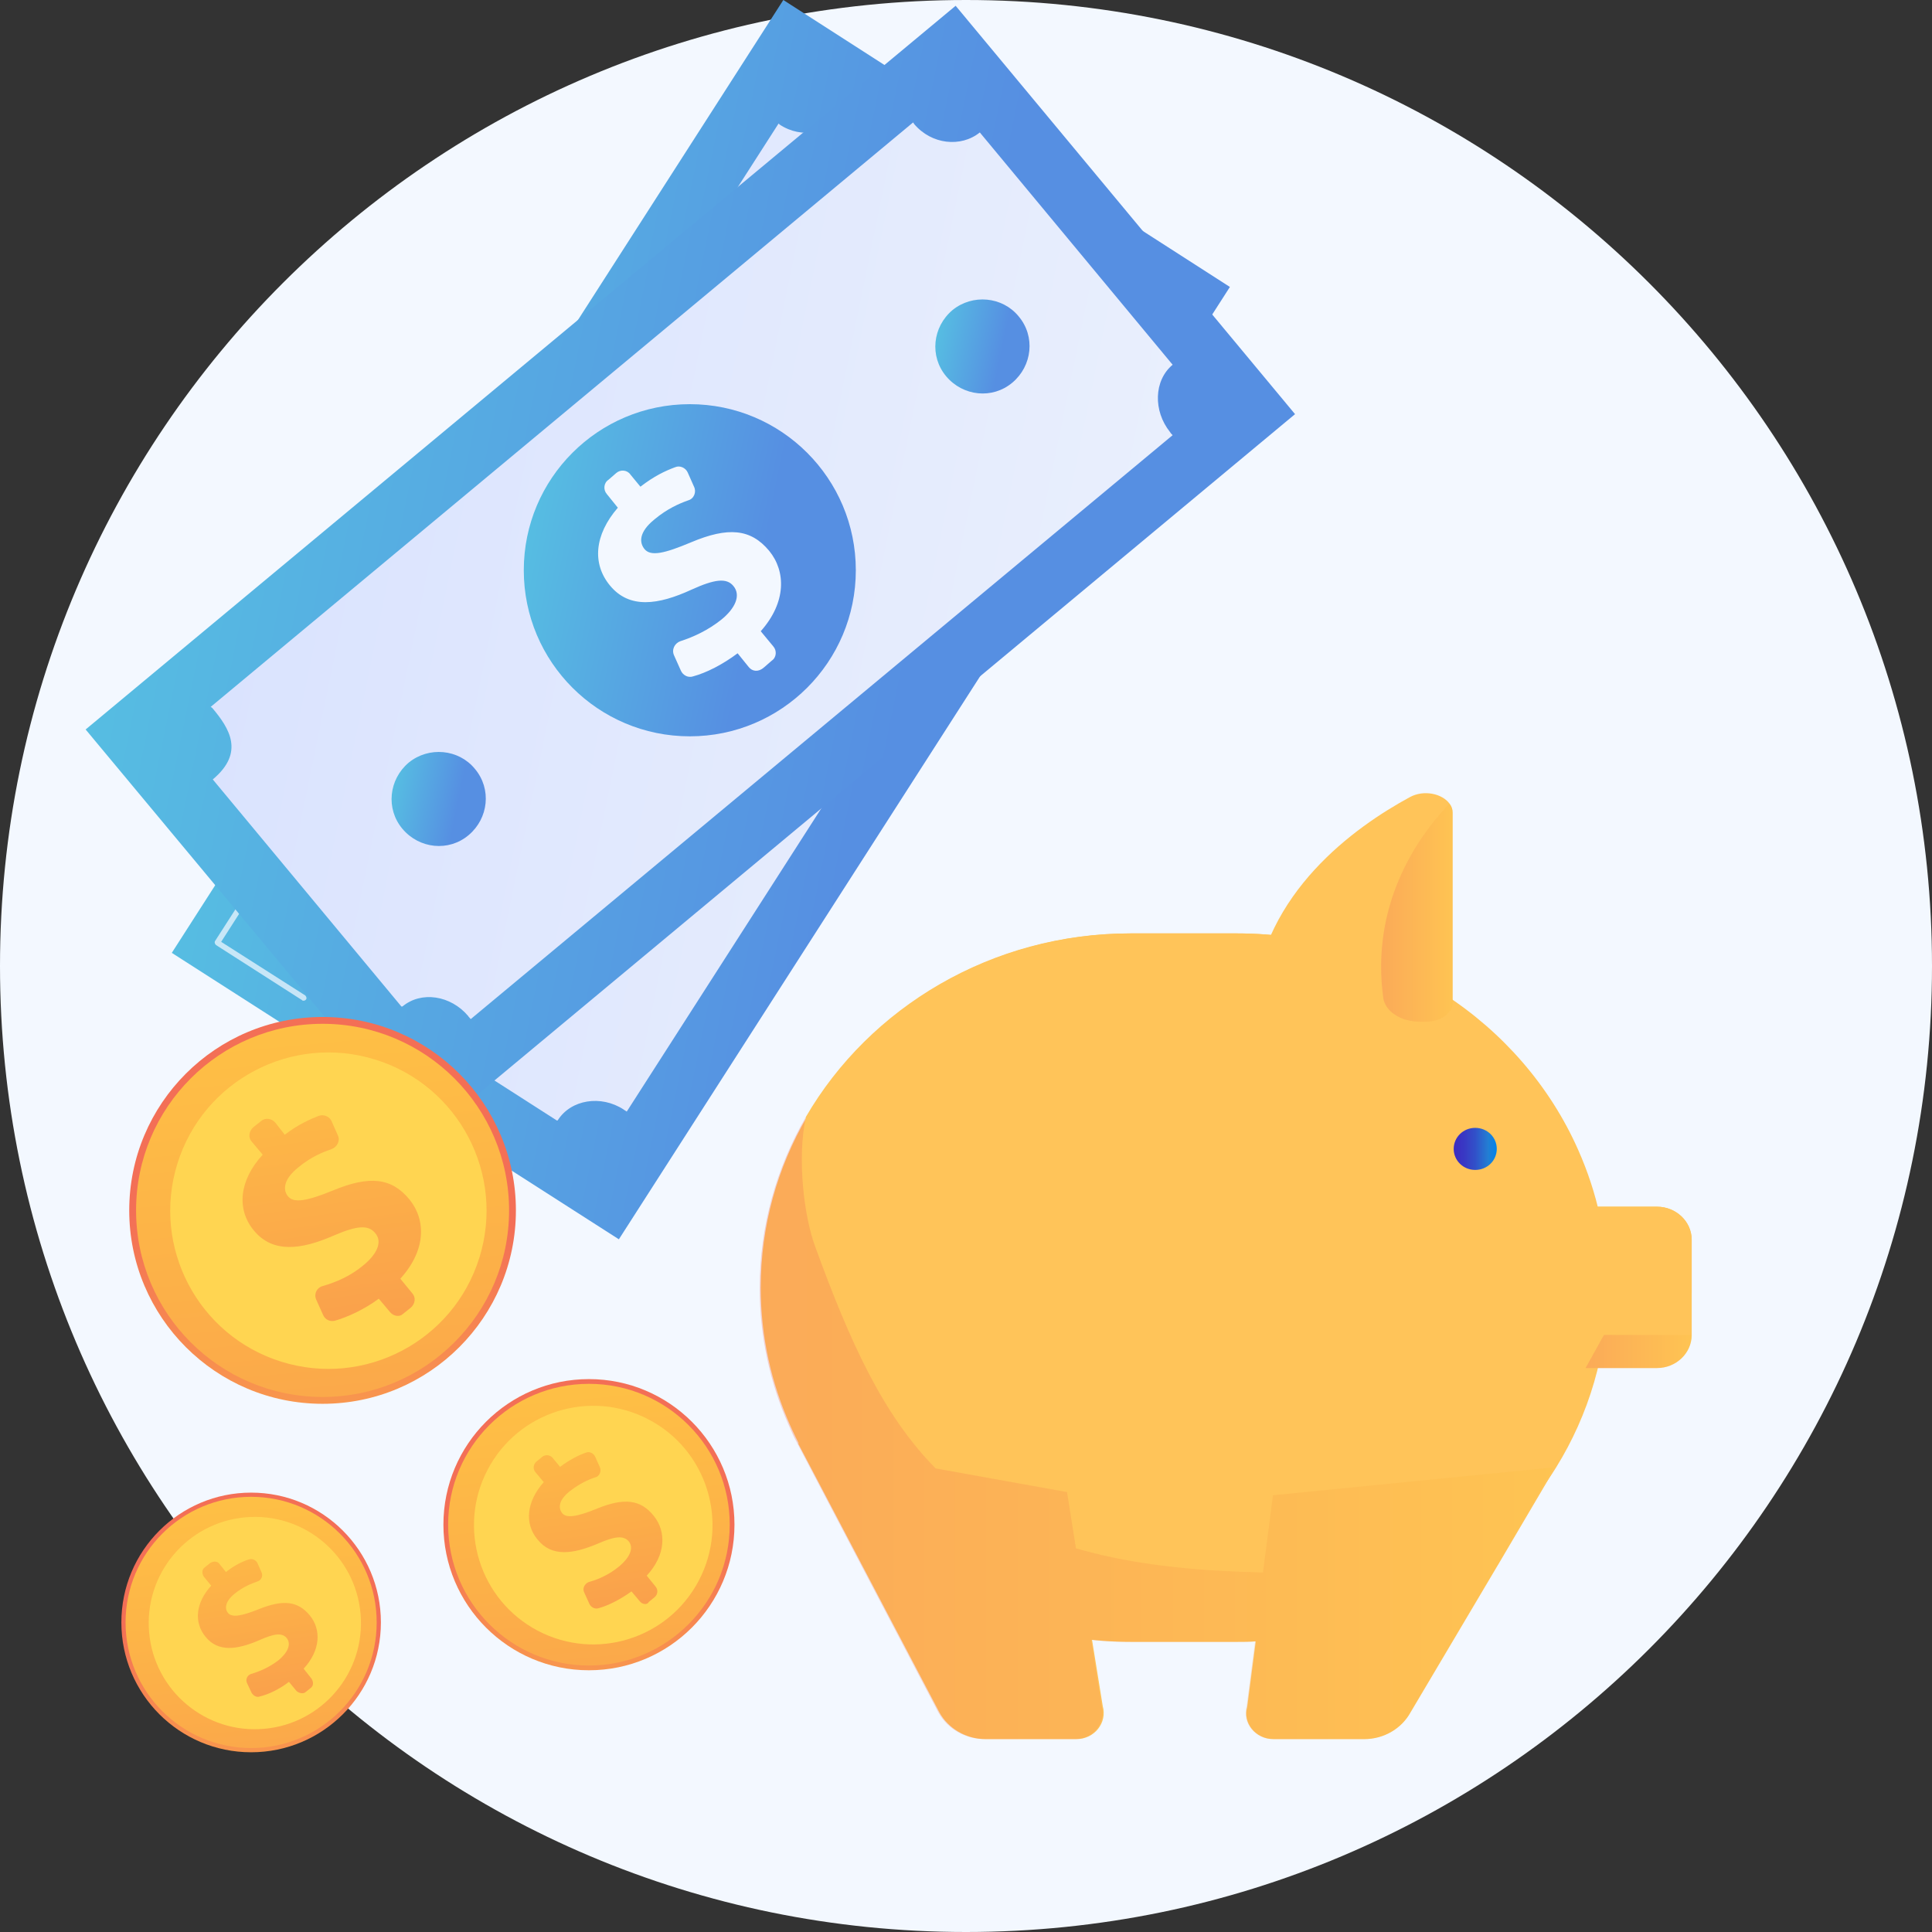
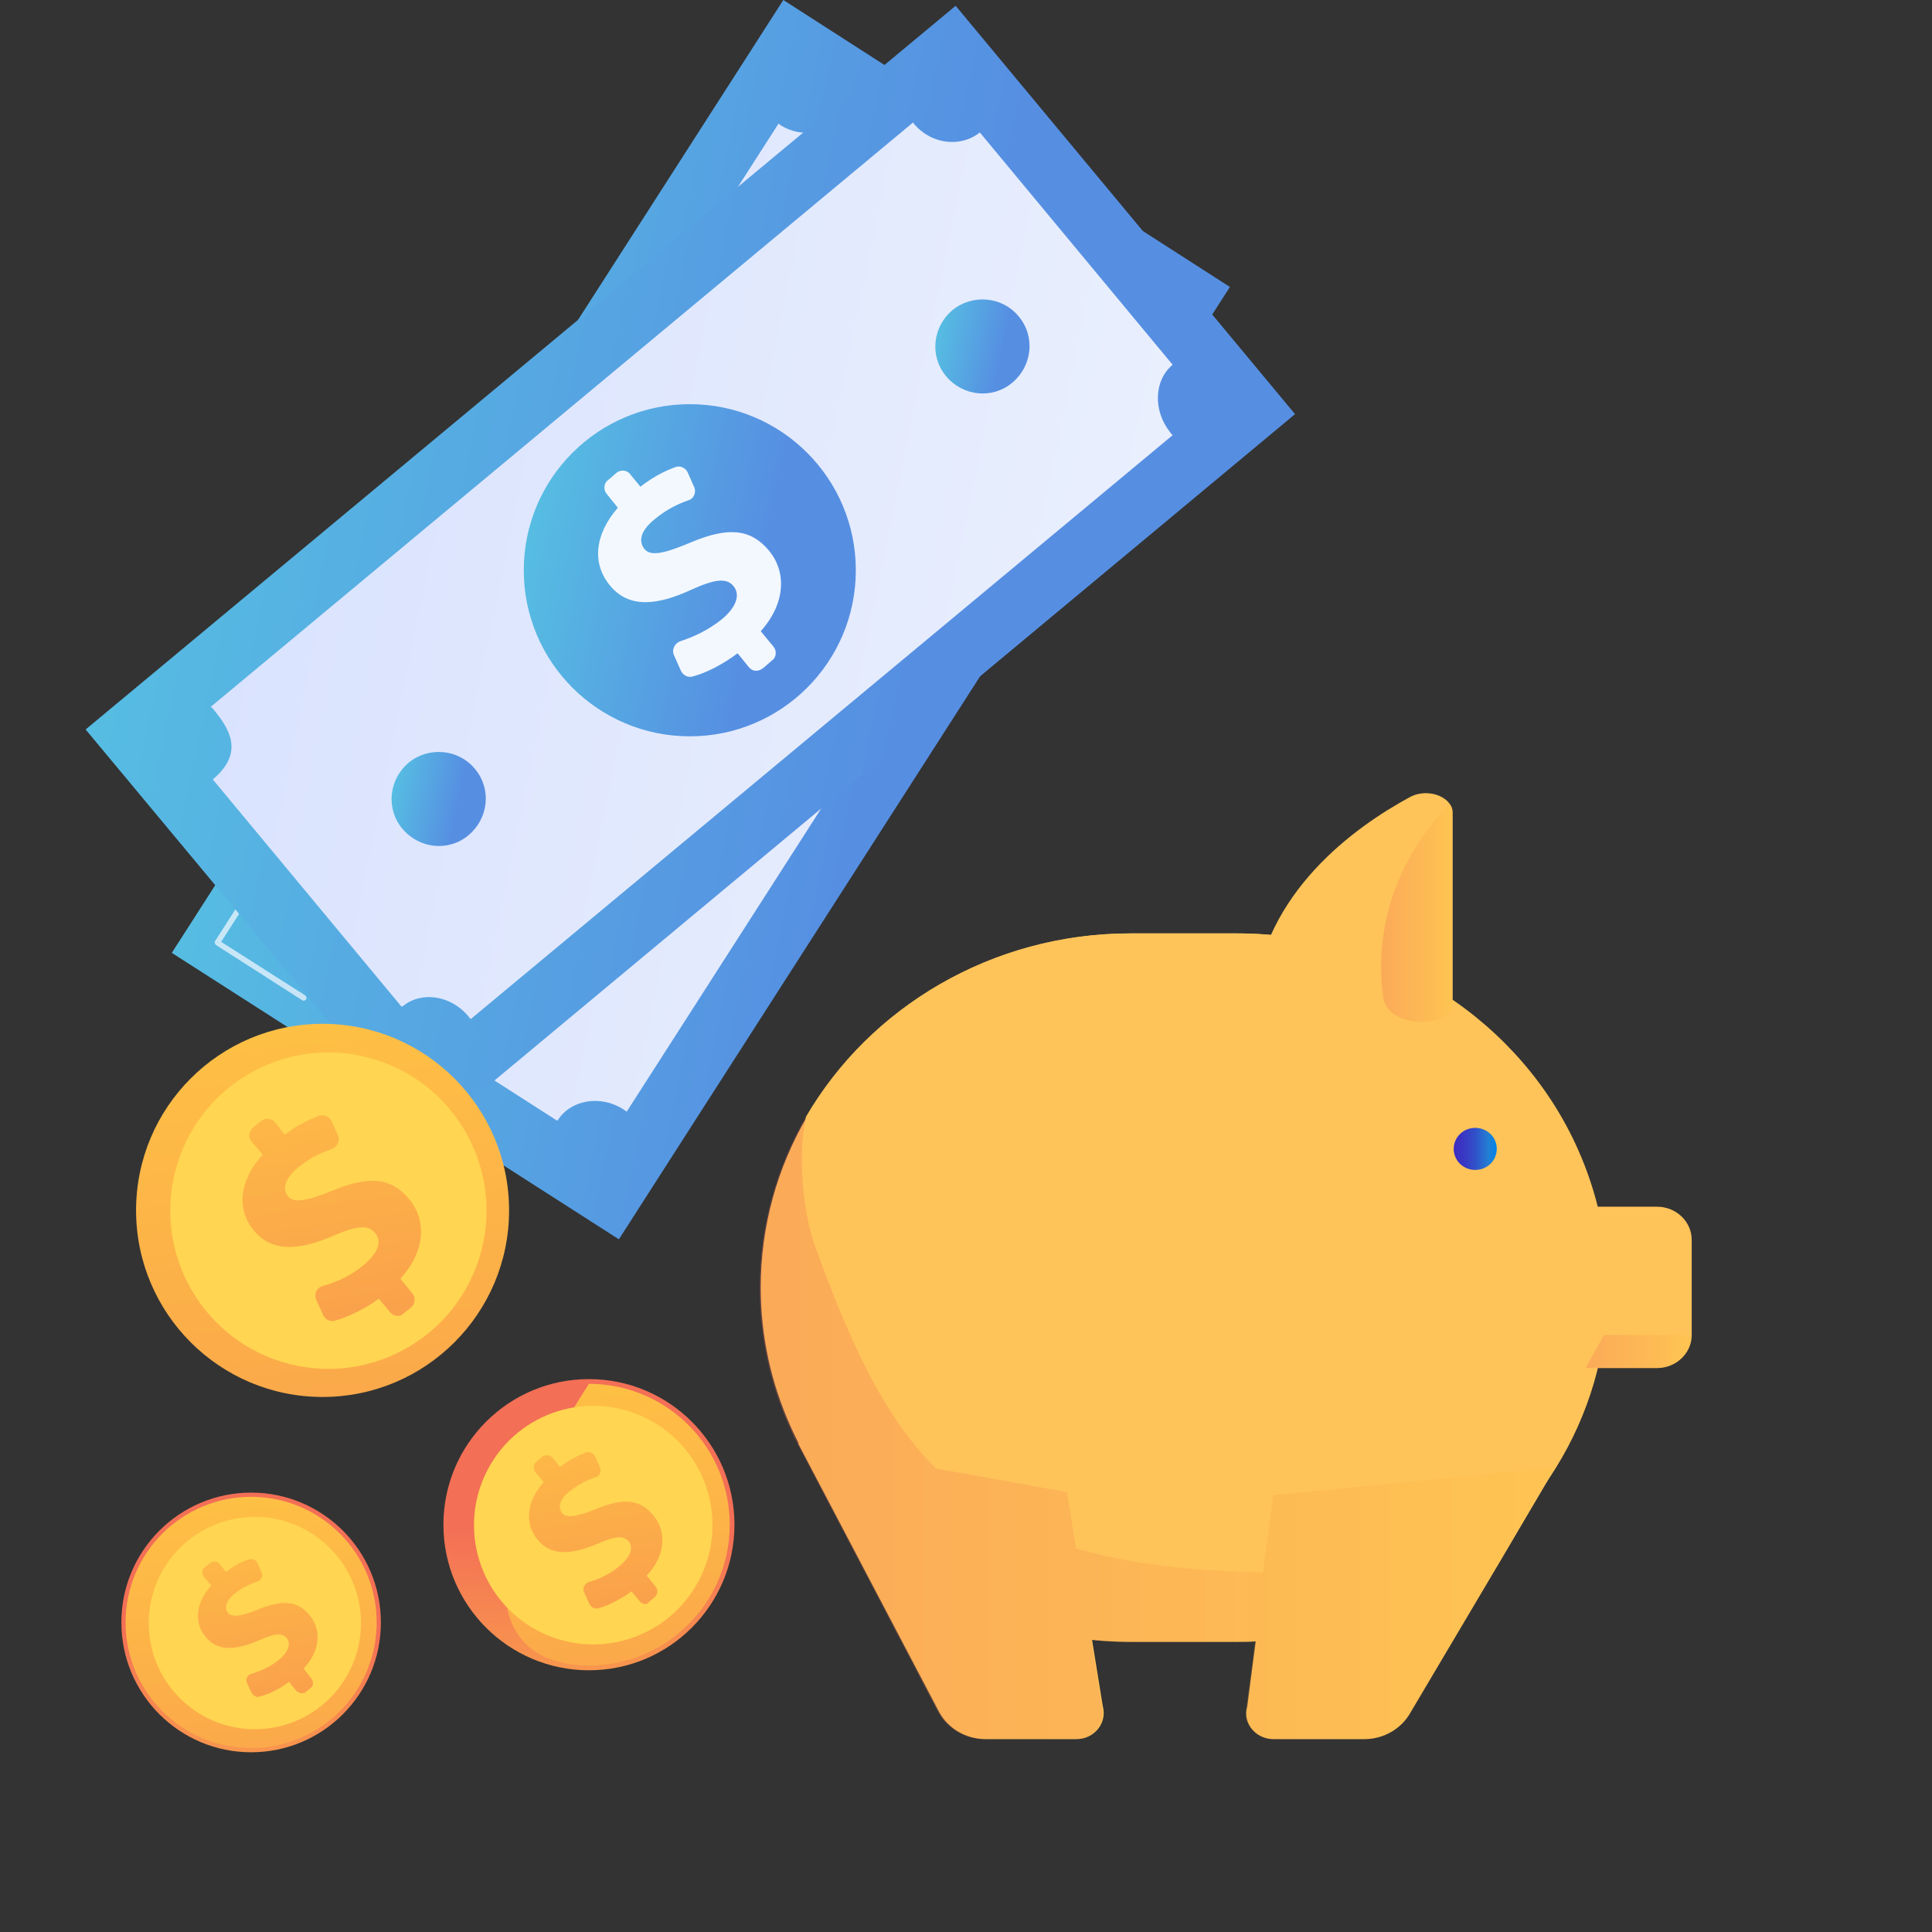
<svg xmlns="http://www.w3.org/2000/svg" width="100" height="100" viewBox="0 0 100 100" fill="none">
  <rect x="0" y="0" width="100" height="100" fill="#333333" stroke="none" />
-   <path d="M50 100C77.614 100 100 77.614 100 50C100 22.386 77.614 0 50 0C22.386 0 0 22.386 0 50C0 77.614 22.386 100 50 100Z" fill="#F3F8FF" />
  <path d="M63.659 14.853L32.033 64.146L8.892 49.32L40.545 0L63.659 14.853Z" fill="url(#paint0_linear)" />
  <path d="M43.672 5.849L56.833 14.282C56.153 15.343 56.616 16.866 57.785 17.628C57.812 17.655 57.812 17.628 57.975 17.737L32.441 57.535C32.278 57.427 32.305 57.454 32.278 57.427C31.109 56.665 29.559 56.91 28.879 57.971C28.879 57.998 28.825 57.998 28.825 57.998L15.962 49.755C17.131 47.932 16.017 46.98 14.847 46.219C14.82 46.191 14.766 46.191 14.766 46.191L40.3 6.393C40.3 6.393 40.327 6.42 40.354 6.447C41.496 7.209 42.992 6.91 43.672 5.849Z" fill="url(#paint1_linear)" />
  <path d="M36.221 40.588C40.967 40.588 44.814 36.739 44.814 31.991C44.814 27.244 40.967 23.395 36.221 23.395C31.475 23.395 27.628 27.244 27.628 31.991C27.628 36.739 31.475 40.588 36.221 40.588Z" fill="url(#paint2_linear)" />
  <path d="M40.626 35.854L39.865 35.365C39.321 36.154 38.614 36.806 38.016 37.215C37.798 37.35 37.499 37.323 37.336 37.133L36.738 36.48C36.52 36.235 36.574 35.882 36.846 35.691C37.445 35.283 38.07 34.712 38.532 33.977C39.022 33.216 39.131 32.481 38.587 32.127C38.097 31.828 37.526 32.073 36.574 32.971C35.188 34.222 33.828 34.902 32.468 34.032C31.272 33.243 30.891 31.774 31.652 30.087L30.891 29.598C30.646 29.434 30.565 29.108 30.728 28.863L31.027 28.401C31.19 28.156 31.517 28.074 31.761 28.237L32.441 28.673C32.931 27.965 33.42 27.503 33.828 27.176C34.045 27.013 34.345 27.04 34.535 27.231L35.079 27.829C35.296 28.074 35.242 28.428 34.997 28.618C34.589 28.917 34.1 29.38 33.638 30.087C33.066 30.985 33.257 31.502 33.61 31.719C34.018 31.991 34.671 31.611 35.786 30.686C37.39 29.326 38.532 29.081 39.783 29.869C40.953 30.604 41.442 32.127 40.626 33.977L41.469 34.521C41.714 34.684 41.795 35.011 41.632 35.256L41.333 35.718C41.197 35.936 40.871 35.99 40.626 35.854Z" fill="#F3F8FF" />
  <path opacity="0.72" d="M15.69 51.796C15.663 51.796 15.663 51.796 15.636 51.768L11.176 48.912C11.122 48.858 11.095 48.776 11.122 48.722L18.845 36.698C18.899 36.643 18.981 36.616 19.035 36.643C19.089 36.698 19.117 36.779 19.089 36.834L11.448 48.749L15.799 51.523C15.854 51.578 15.881 51.66 15.854 51.714C15.799 51.796 15.745 51.796 15.69 51.796Z" fill="#F3F8FF" />
  <path d="M53.57 27.53C53.543 27.53 53.543 27.53 53.516 27.503C53.461 27.448 53.434 27.366 53.461 27.312L61.103 15.397L56.752 12.622C56.697 12.568 56.67 12.486 56.697 12.432C56.752 12.377 56.833 12.35 56.888 12.377L61.374 15.234C61.429 15.288 61.456 15.37 61.429 15.424L53.706 27.475C53.679 27.503 53.624 27.53 53.57 27.53Z" fill="#F3F8FF" />
  <path d="M67.031 21.436L22.026 58.895L4.432 37.758L49.464 0.299L67.031 21.436Z" fill="url(#paint3_linear)" />
  <path d="M50.715 6.855L60.695 18.879C59.716 19.695 59.688 21.273 60.559 22.361C60.586 22.389 60.559 22.389 60.695 22.525L24.365 52.748C24.256 52.612 24.256 52.639 24.229 52.584C23.331 51.523 21.809 51.279 20.83 52.095C20.802 52.095 20.775 52.095 20.775 52.095L11.013 40.343C12.672 38.956 11.883 37.704 10.986 36.643C10.959 36.616 10.904 36.589 10.904 36.589L47.261 6.338C47.261 6.338 47.288 6.366 47.316 6.42C48.213 7.481 49.736 7.644 50.715 6.855Z" fill="url(#paint4_linear)" />
  <path d="M35.704 38.112C40.45 38.112 44.297 34.264 44.297 29.516C44.297 24.768 40.45 20.92 35.704 20.92C30.959 20.92 27.111 24.768 27.111 29.516C27.111 34.264 30.959 38.112 35.704 38.112Z" fill="url(#paint5_linear)" />
  <path d="M38.75 34.521L38.179 33.814C37.418 34.385 36.575 34.821 35.868 35.011C35.623 35.093 35.351 34.957 35.242 34.712L34.889 33.923C34.753 33.624 34.916 33.297 35.215 33.188C35.895 32.971 36.656 32.617 37.336 32.073C38.043 31.502 38.369 30.822 37.962 30.332C37.608 29.897 36.983 29.978 35.786 30.523C34.073 31.311 32.577 31.529 31.571 30.305C30.647 29.189 30.755 27.693 31.979 26.279L31.408 25.571C31.218 25.354 31.245 25 31.49 24.837L31.898 24.483C32.115 24.293 32.468 24.32 32.632 24.565L33.148 25.191C33.855 24.646 34.426 24.375 34.943 24.184C35.188 24.075 35.487 24.211 35.596 24.456L35.922 25.191C36.058 25.463 35.922 25.816 35.623 25.898C35.161 26.061 34.535 26.333 33.883 26.877C33.04 27.557 33.094 28.101 33.366 28.428C33.692 28.809 34.399 28.645 35.759 28.074C37.69 27.258 38.859 27.367 39.811 28.509C40.681 29.57 40.708 31.175 39.376 32.672L40.028 33.46C40.218 33.678 40.191 34.032 39.947 34.195L39.539 34.549C39.267 34.793 38.94 34.766 38.75 34.521Z" fill="#F3F8FF" />
  <path d="M24.582 39.798C25.453 40.832 25.289 42.356 24.256 43.226C23.223 44.097 21.7 43.934 20.83 42.9C19.96 41.866 20.123 40.343 21.156 39.472C22.189 38.629 23.739 38.765 24.582 39.798Z" fill="url(#paint6_linear)" />
  <path d="M52.727 16.377C53.597 17.41 53.434 18.934 52.401 19.804C51.367 20.675 49.845 20.512 48.974 19.478C48.104 18.444 48.267 16.921 49.301 16.05C50.334 15.207 51.884 15.343 52.727 16.377Z" fill="url(#paint7_linear)" />
  <path d="M12.998 90.697C16.708 90.697 19.715 87.688 19.715 83.977C19.715 80.266 16.708 77.258 12.998 77.258C9.289 77.258 6.282 80.266 6.282 83.977C6.282 87.688 9.289 90.697 12.998 90.697Z" fill="url(#paint8_linear)" />
  <path d="M12.998 90.479C16.588 90.479 19.497 87.568 19.497 83.977C19.497 80.386 16.588 77.475 12.998 77.475C9.409 77.475 6.499 80.386 6.499 83.977C6.499 87.568 9.409 90.479 12.998 90.479Z" fill="url(#paint9_linear)" />
  <path d="M13.678 89.483C16.7 89.214 18.931 86.545 18.662 83.522C18.393 80.499 15.725 78.266 12.703 78.536C9.681 78.805 7.45 81.474 7.719 84.498C7.988 87.52 10.656 89.753 13.678 89.483Z" fill="#FFD551" />
  <path d="M15.337 87.514L14.956 87.052C14.467 87.432 13.896 87.704 13.433 87.813C13.27 87.868 13.107 87.759 13.025 87.623L12.781 87.106C12.699 86.915 12.808 86.698 12.998 86.643C13.46 86.507 13.95 86.29 14.412 85.936C14.875 85.555 15.092 85.12 14.847 84.794C14.603 84.494 14.195 84.549 13.406 84.902C12.264 85.392 11.285 85.528 10.633 84.712C10.034 83.978 10.116 82.971 10.932 82.073L10.551 81.611C10.442 81.448 10.442 81.23 10.605 81.121L10.877 80.903C11.04 80.795 11.258 80.795 11.367 80.958L11.693 81.366C12.155 81.012 12.536 80.822 12.889 80.713C13.053 80.659 13.243 80.74 13.325 80.903L13.542 81.393C13.624 81.584 13.515 81.801 13.325 81.856C13.025 81.964 12.59 82.128 12.155 82.481C11.611 82.917 11.639 83.297 11.802 83.488C12.019 83.733 12.482 83.651 13.379 83.297C14.657 82.781 15.418 82.862 16.044 83.624C16.615 84.331 16.615 85.392 15.717 86.371L16.125 86.888C16.234 87.052 16.234 87.269 16.071 87.378L15.799 87.596C15.69 87.677 15.473 87.65 15.337 87.514Z" fill="url(#paint10_linear)" />
-   <path d="M16.697 72.661C22.223 72.661 26.703 68.179 26.703 62.65C26.703 57.121 22.223 52.639 16.697 52.639C11.17 52.639 6.689 57.121 6.689 62.65C6.689 68.179 11.17 72.661 16.697 72.661Z" fill="url(#paint11_linear)" />
  <path d="M16.697 72.307C22.028 72.307 26.35 67.983 26.35 62.649C26.35 57.316 22.028 52.992 16.697 52.992C11.365 52.992 7.043 57.316 7.043 62.649C7.043 67.983 11.365 72.307 16.697 72.307Z" fill="url(#paint12_linear)" />
  <path d="M24.813 65.096C26.156 60.777 23.745 56.188 19.428 54.845C15.111 53.502 10.524 55.913 9.181 60.232C7.839 64.55 10.249 69.14 14.566 70.483C18.883 71.826 23.47 69.414 24.813 65.096Z" fill="#FFD551" />
  <path d="M20.177 67.9L19.606 67.22C18.872 67.764 18.002 68.172 17.322 68.362C17.077 68.417 16.832 68.308 16.724 68.063L16.37 67.274C16.234 66.975 16.397 66.648 16.697 66.567C17.376 66.376 18.138 66.05 18.79 65.506C19.497 64.935 19.824 64.282 19.416 63.819C19.062 63.384 18.464 63.438 17.268 63.955C15.582 64.69 14.113 64.88 13.134 63.683C12.237 62.595 12.373 61.099 13.597 59.766L13.025 59.086C12.835 58.868 12.889 58.542 13.107 58.351L13.515 58.025C13.732 57.834 14.059 57.889 14.249 58.106L14.739 58.732C15.418 58.215 16.017 57.943 16.506 57.753C16.751 57.671 17.05 57.78 17.159 58.025L17.485 58.759C17.621 59.031 17.458 59.358 17.186 59.467C16.724 59.63 16.098 59.875 15.446 60.419C14.63 61.072 14.657 61.616 14.902 61.915C15.201 62.296 15.908 62.16 17.24 61.616C19.144 60.827 20.286 60.963 21.211 62.105C22.053 63.166 22.053 64.717 20.721 66.186L21.346 66.948C21.537 67.165 21.483 67.492 21.265 67.682L20.857 68.009C20.694 68.172 20.368 68.145 20.177 67.9Z" fill="url(#paint13_linear)" />
  <path d="M30.483 86.453C34.643 86.453 38.016 83.079 38.016 78.917C38.016 74.755 34.643 71.382 30.483 71.382C26.323 71.382 22.951 74.755 22.951 78.917C22.951 83.079 26.323 86.453 30.483 86.453Z" fill="url(#paint14_linear)" />
-   <path d="M30.483 86.208C34.508 86.208 37.771 82.944 37.771 78.917C37.771 74.891 34.508 71.627 30.483 71.627C26.458 71.627 23.195 74.891 23.195 78.917C23.195 82.944 26.458 86.208 30.483 86.208Z" fill="url(#paint15_linear)" />
+   <path d="M30.483 86.208C34.508 86.208 37.771 82.944 37.771 78.917C37.771 74.891 34.508 71.627 30.483 71.627C23.195 82.944 26.458 86.208 30.483 86.208Z" fill="url(#paint15_linear)" />
  <path d="M36.175 81.803C37.756 78.782 36.59 75.051 33.569 73.469C30.549 71.887 26.819 73.054 25.238 76.075C23.657 79.097 24.823 82.828 27.844 84.41C30.864 85.992 34.594 84.825 36.175 81.803Z" fill="#FFD551" />
  <path d="M33.121 82.889L32.686 82.372C32.115 82.78 31.489 83.106 30.973 83.243C30.782 83.297 30.592 83.188 30.511 83.025L30.239 82.426C30.13 82.209 30.266 81.964 30.483 81.882C31 81.746 31.571 81.474 32.06 81.066C32.577 80.631 32.822 80.141 32.55 79.788C32.278 79.461 31.816 79.516 30.946 79.897C29.668 80.441 28.553 80.604 27.818 79.679C27.139 78.863 27.247 77.72 28.145 76.714L27.71 76.197C27.574 76.034 27.601 75.789 27.764 75.653L28.063 75.408C28.226 75.272 28.471 75.299 28.607 75.462L28.988 75.925C29.504 75.544 29.939 75.326 30.32 75.19C30.511 75.109 30.728 75.218 30.81 75.408L31.054 75.952C31.136 76.17 31.027 76.414 30.81 76.469C30.456 76.578 29.994 76.795 29.504 77.176C28.879 77.666 28.906 78.074 29.096 78.319C29.314 78.591 29.858 78.509 30.864 78.101C32.305 77.503 33.175 77.611 33.855 78.482C34.481 79.271 34.481 80.468 33.474 81.556L33.937 82.127C34.073 82.29 34.046 82.535 33.882 82.671L33.583 82.916C33.502 83.079 33.257 83.052 33.121 82.889Z" fill="url(#paint16_linear)" />
  <path d="M80.274 64.173V69.096C80.274 70.049 81.09 70.81 82.069 70.81H85.767C86.746 70.81 87.562 70.049 87.562 69.096V64.173C87.562 63.22 86.746 62.459 85.767 62.459H82.069C81.062 62.459 80.274 63.22 80.274 64.173Z" fill="#FFC459" />
-   <path d="M80.274 64.173V66.92C80.274 67.872 81.09 68.634 82.069 68.634H85.767C86.746 68.634 87.562 67.872 87.562 66.92V64.173C87.562 63.22 86.746 62.459 85.767 62.459H82.069C81.062 62.459 80.274 63.22 80.274 64.173Z" fill="#FFC459" />
  <path d="M39.376 66.648C39.376 69.178 39.919 71.572 40.898 73.776C43.808 80.359 50.633 84.983 58.547 84.983H64.04C64.366 84.983 64.692 84.983 65.019 84.956C69.043 84.766 72.741 83.378 75.733 81.148C77.663 79.733 79.295 77.965 80.546 75.952C82.232 73.231 83.211 70.022 83.211 66.648C83.211 64.118 82.667 61.724 81.688 59.521C78.778 52.938 71.953 48.313 64.04 48.313H58.547C51.368 48.313 45.059 52.149 41.769 57.807C40.246 60.419 39.376 63.438 39.376 66.648Z" fill="#FFC459" />
  <path d="M55.283 77.203L57.078 88.302C57.323 89.173 56.643 90.016 55.719 90.016H51.014C50.008 90.016 49.084 89.472 48.621 88.629L41.306 74.701L55.283 77.203Z" fill="#FFC459" />
  <path d="M65.916 90.016H70.621C71.627 90.016 72.551 89.472 73.013 88.629L77.528 81.012L80.492 75.979L65.971 77.421L65.454 81.42L64.992 85.011L64.556 88.357C64.312 89.173 64.992 90.016 65.916 90.016Z" fill="#FFC459" />
  <path d="M42.258 64.526C46.119 75.163 49.791 80.876 64.611 81.365C64.91 81.365 65.182 81.393 65.454 81.393C69.696 81.501 73.122 81.365 75.705 81.148C76.385 81.093 76.984 81.039 77.527 80.984L80.491 75.952C82.177 73.231 83.156 70.022 83.156 66.648C83.156 64.118 82.612 61.724 81.633 59.521C78.724 52.938 71.898 48.313 63.985 48.313H58.492C51.313 48.313 45.005 52.149 41.714 57.807C41.306 59.902 41.66 62.921 42.258 64.526Z" fill="#FFC459" />
  <path d="M66.269 52.883H73.802C74.563 52.883 75.189 52.448 75.189 51.904V42.056C75.189 41.893 75.134 41.73 75.026 41.594C74.645 41.077 73.693 40.859 72.959 41.267C70.104 42.818 65.399 46.191 64.883 51.822C64.855 52.421 65.481 52.883 66.269 52.883Z" fill="#FFC459" />
  <path opacity="0.3" d="M73.503 52.884H73.802C74.563 52.884 75.189 52.448 75.189 51.904V42.057C75.189 41.893 75.134 41.73 75.026 41.594C74.999 41.621 74.971 41.648 74.944 41.676C73.312 43.417 70.947 46.844 71.599 51.659C71.708 52.367 72.524 52.884 73.503 52.884Z" fill="url(#paint17_linear)" />
  <path d="M77.473 59.466C77.473 58.868 76.984 58.378 76.358 58.378C75.733 58.378 75.243 58.868 75.243 59.466C75.243 60.065 75.733 60.555 76.358 60.555C76.984 60.555 77.473 60.065 77.473 59.466Z" fill="url(#paint18_linear)" />
  <path opacity="0.3" d="M82.069 70.81H85.767C86.746 70.81 87.561 70.049 87.561 69.097H83.02L82.069 70.81Z" fill="url(#paint19_linear)" />
  <path opacity="0.3" d="M39.321 66.675C39.321 63.465 40.191 60.446 41.714 57.807C41.252 59.929 41.605 62.949 42.204 64.553C43.971 69.396 45.684 73.231 48.431 76.006L55.229 77.23L55.691 80.141C58.111 80.848 61.021 81.256 64.529 81.365C64.828 81.365 65.1 81.392 65.372 81.392L65.889 77.394L80.41 75.952L77.5 81.012L72.986 88.629C72.524 89.499 71.599 90.016 70.593 90.016H65.889C64.964 90.016 64.284 89.173 64.529 88.302L64.964 84.956C64.638 84.983 64.311 84.983 63.985 84.983H58.492C57.812 84.983 57.133 84.956 56.48 84.874L57.024 88.302C57.269 89.173 56.589 90.016 55.664 90.016H50.96C49.954 90.016 49.029 89.472 48.567 88.629L41.279 74.728L41.252 74.673C41.089 74.374 40.953 74.075 40.817 73.748C39.865 71.599 39.321 69.178 39.321 66.675Z" fill="url(#paint20_linear)" />
  <defs>
    <linearGradient id="paint0_linear" x1="13.398" y1="27.382" x2="59.171" y2="36.766" gradientUnits="userSpaceOnUse">
      <stop stop-color="#56BDE2" />
      <stop offset="0.709" stop-color="#568FE2" />
    </linearGradient>
    <linearGradient id="paint1_linear" x1="18.411" y1="28.281" x2="54.291" y2="35.637" gradientUnits="userSpaceOnUse">
      <stop stop-color="#DAE3FE" />
      <stop offset="1" stop-color="#E9EFFD" />
    </linearGradient>
    <linearGradient id="paint2_linear" x1="31.328" y1="28.327" x2="91.916" y2="74.189" gradientUnits="userSpaceOnUse">
      <stop stop-color="#50E7B7" />
      <stop offset="0.996" stop-color="#323992" />
    </linearGradient>
    <linearGradient id="paint3_linear" x1="7.313" y1="23.762" x2="64.173" y2="35.418" gradientUnits="userSpaceOnUse">
      <stop stop-color="#56BDE2" />
      <stop offset="0.709" stop-color="#568FE2" />
    </linearGradient>
    <linearGradient id="paint4_linear" x1="13.323" y1="24.865" x2="58.325" y2="34.091" gradientUnits="userSpaceOnUse">
      <stop stop-color="#DAE3FE" />
      <stop offset="1" stop-color="#E9EFFD" />
    </linearGradient>
    <linearGradient id="paint5_linear" x1="27.286" y1="27.794" x2="44.118" y2="31.244" gradientUnits="userSpaceOnUse">
      <stop stop-color="#56BDE2" />
      <stop offset="0.709" stop-color="#568FE2" />
    </linearGradient>
    <linearGradient id="paint6_linear" x1="20.34" y1="40.869" x2="25.107" y2="41.846" gradientUnits="userSpaceOnUse">
      <stop stop-color="#56BDE2" />
      <stop offset="0.709" stop-color="#568FE2" />
    </linearGradient>
    <linearGradient id="paint7_linear" x1="48.482" y1="17.444" x2="53.25" y2="18.421" gradientUnits="userSpaceOnUse">
      <stop stop-color="#56BDE2" />
      <stop offset="0.709" stop-color="#568FE2" />
    </linearGradient>
    <linearGradient id="paint8_linear" x1="12.55" y1="98.062" x2="12.991" y2="84.257" gradientUnits="userSpaceOnUse">
      <stop stop-color="#FFC444" />
      <stop offset="0.996" stop-color="#F36F56" />
    </linearGradient>
    <linearGradient id="paint9_linear" x1="12.159" y1="75.119" x2="16.721" y2="123.199" gradientUnits="userSpaceOnUse">
      <stop stop-color="#FFC444" />
      <stop offset="0.996" stop-color="#F36F56" />
    </linearGradient>
    <linearGradient id="paint10_linear" x1="12.265" y1="76.517" x2="16.194" y2="103.975" gradientUnits="userSpaceOnUse">
      <stop stop-color="#FFC444" />
      <stop offset="0.996" stop-color="#F36F56" />
    </linearGradient>
    <linearGradient id="paint11_linear" x1="16.02" y1="83.607" x2="16.676" y2="63.063" gradientUnits="userSpaceOnUse">
      <stop stop-color="#FFC444" />
      <stop offset="0.996" stop-color="#F36F56" />
    </linearGradient>
    <linearGradient id="paint12_linear" x1="15.439" y1="49.463" x2="22.227" y2="121.016" gradientUnits="userSpaceOnUse">
      <stop stop-color="#FFC444" />
      <stop offset="0.996" stop-color="#F36F56" />
    </linearGradient>
    <linearGradient id="paint13_linear" x1="15.597" y1="51.543" x2="21.443" y2="92.406" gradientUnits="userSpaceOnUse">
      <stop stop-color="#FFC444" />
      <stop offset="0.996" stop-color="#F36F56" />
    </linearGradient>
    <linearGradient id="paint14_linear" x1="29.972" y1="94.723" x2="30.466" y2="79.234" gradientUnits="userSpaceOnUse">
      <stop stop-color="#FFC444" />
      <stop offset="0.996" stop-color="#F36F56" />
    </linearGradient>
    <linearGradient id="paint15_linear" x1="29.534" y1="68.981" x2="34.651" y2="122.927" gradientUnits="userSpaceOnUse">
      <stop stop-color="#FFC444" />
      <stop offset="0.996" stop-color="#F36F56" />
    </linearGradient>
    <linearGradient id="paint16_linear" x1="29.653" y1="70.549" x2="34.06" y2="101.356" gradientUnits="userSpaceOnUse">
      <stop stop-color="#FFC444" />
      <stop offset="0.996" stop-color="#F36F56" />
    </linearGradient>
    <linearGradient id="paint17_linear" x1="75.191" y1="47.251" x2="71.499" y2="47.251" gradientUnits="userSpaceOnUse">
      <stop stop-color="#FFC444" />
      <stop offset="0.996" stop-color="#F36F56" />
    </linearGradient>
    <linearGradient id="paint18_linear" x1="77.481" y1="59.48" x2="75.235" y2="59.48" gradientUnits="userSpaceOnUse">
      <stop stop-color="#0084ED" />
      <stop offset="0.205" stop-color="#237ED3" />
      <stop offset="0.491" stop-color="#3152C9" />
      <stop offset="0.767" stop-color="#3937C3" />
      <stop offset="0.967" stop-color="#3C2DC1" />
    </linearGradient>
    <linearGradient id="paint19_linear" x1="87.562" y1="69.954" x2="82.078" y2="69.954" gradientUnits="userSpaceOnUse">
      <stop stop-color="#FFC444" />
      <stop offset="0.996" stop-color="#F36F56" />
    </linearGradient>
    <linearGradient id="paint20_linear" x1="80.468" y1="73.915" x2="39.327" y2="73.915" gradientUnits="userSpaceOnUse">
      <stop stop-color="#FFC444" />
      <stop offset="0.996" stop-color="#F36F56" />
    </linearGradient>
  </defs>
</svg>